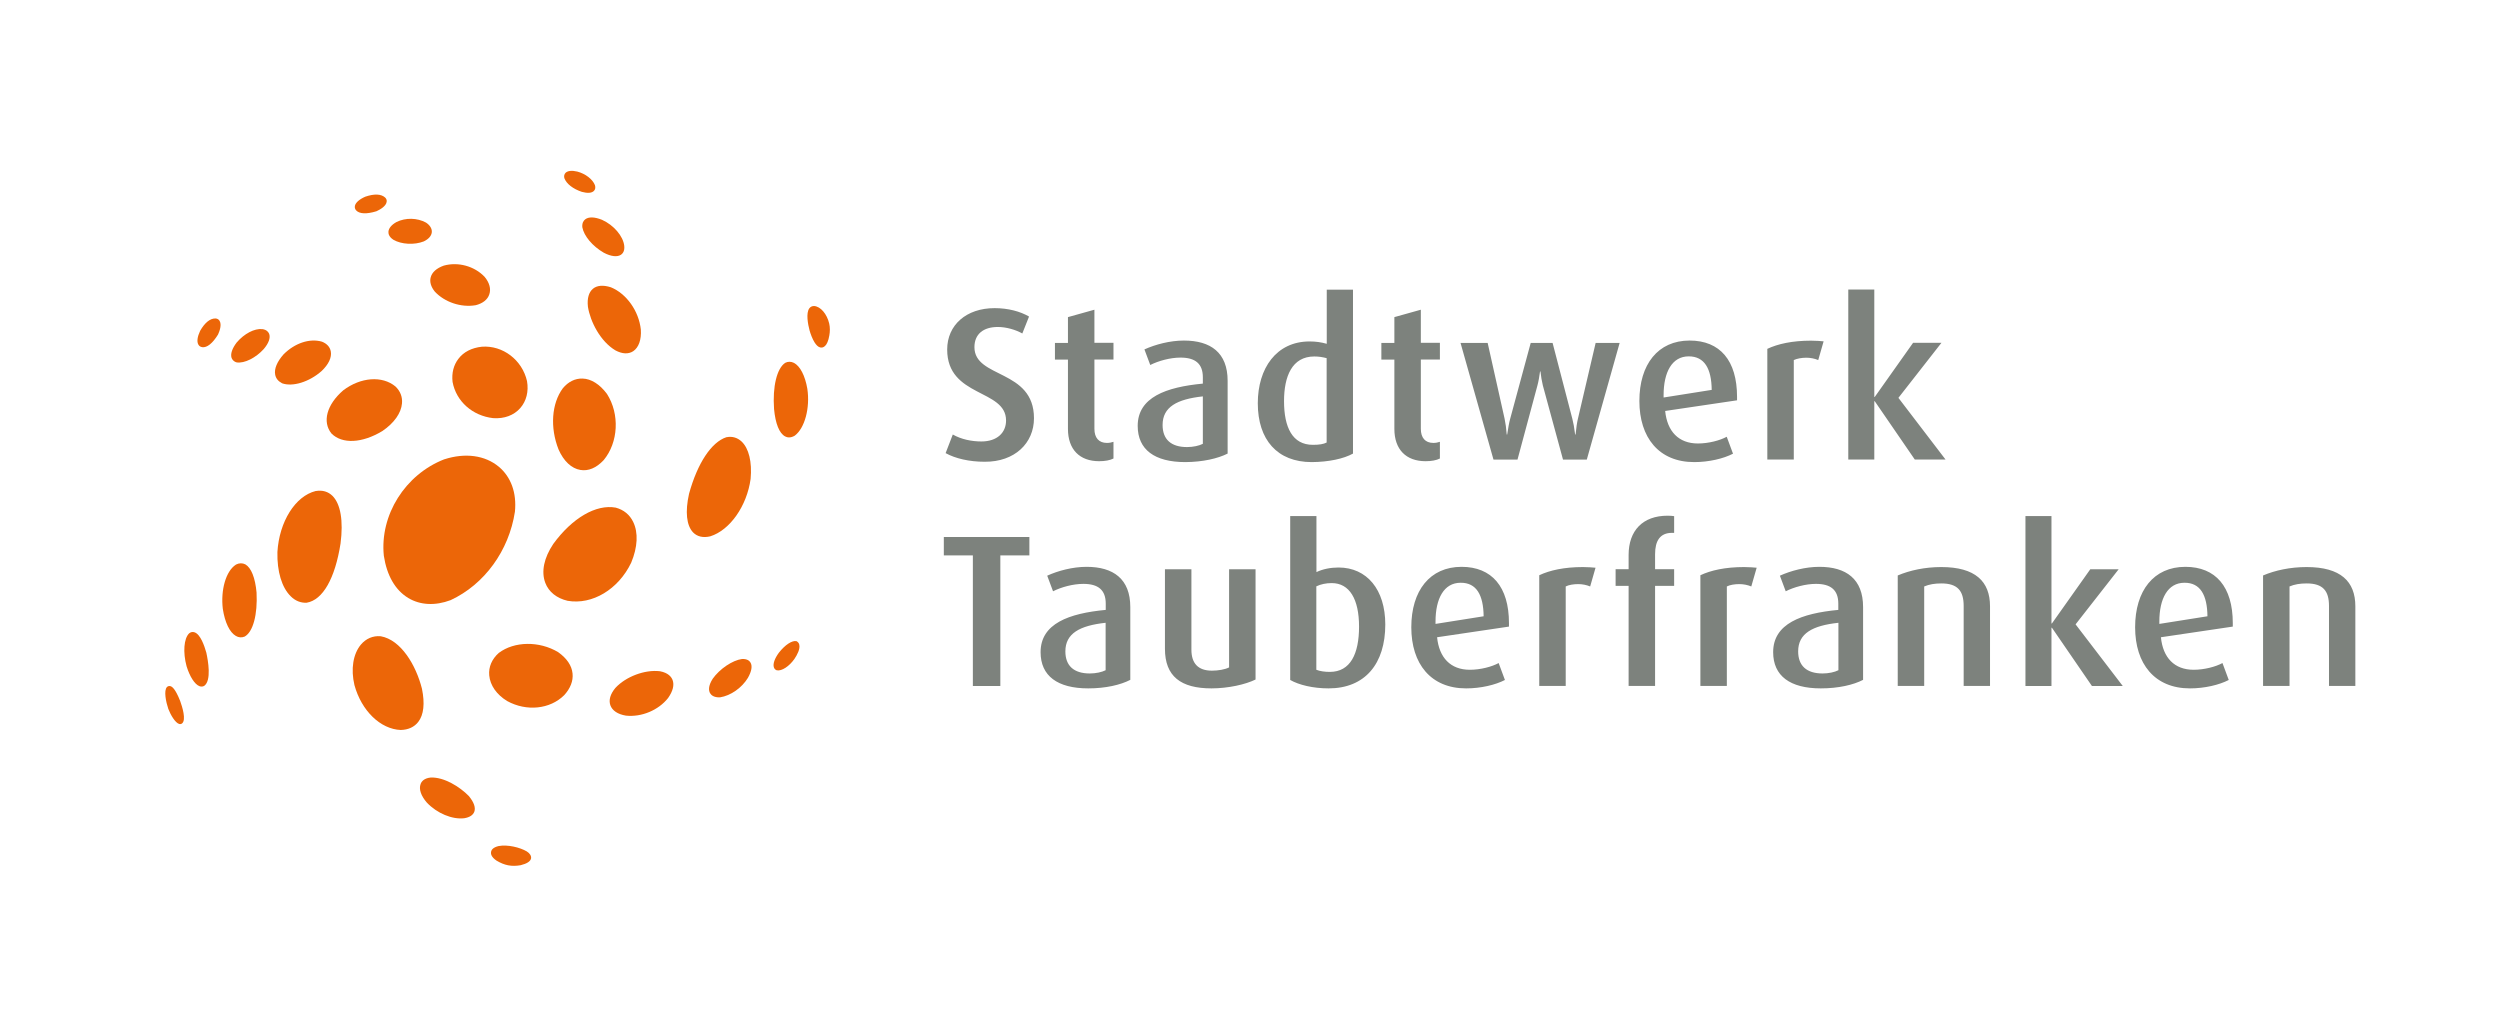
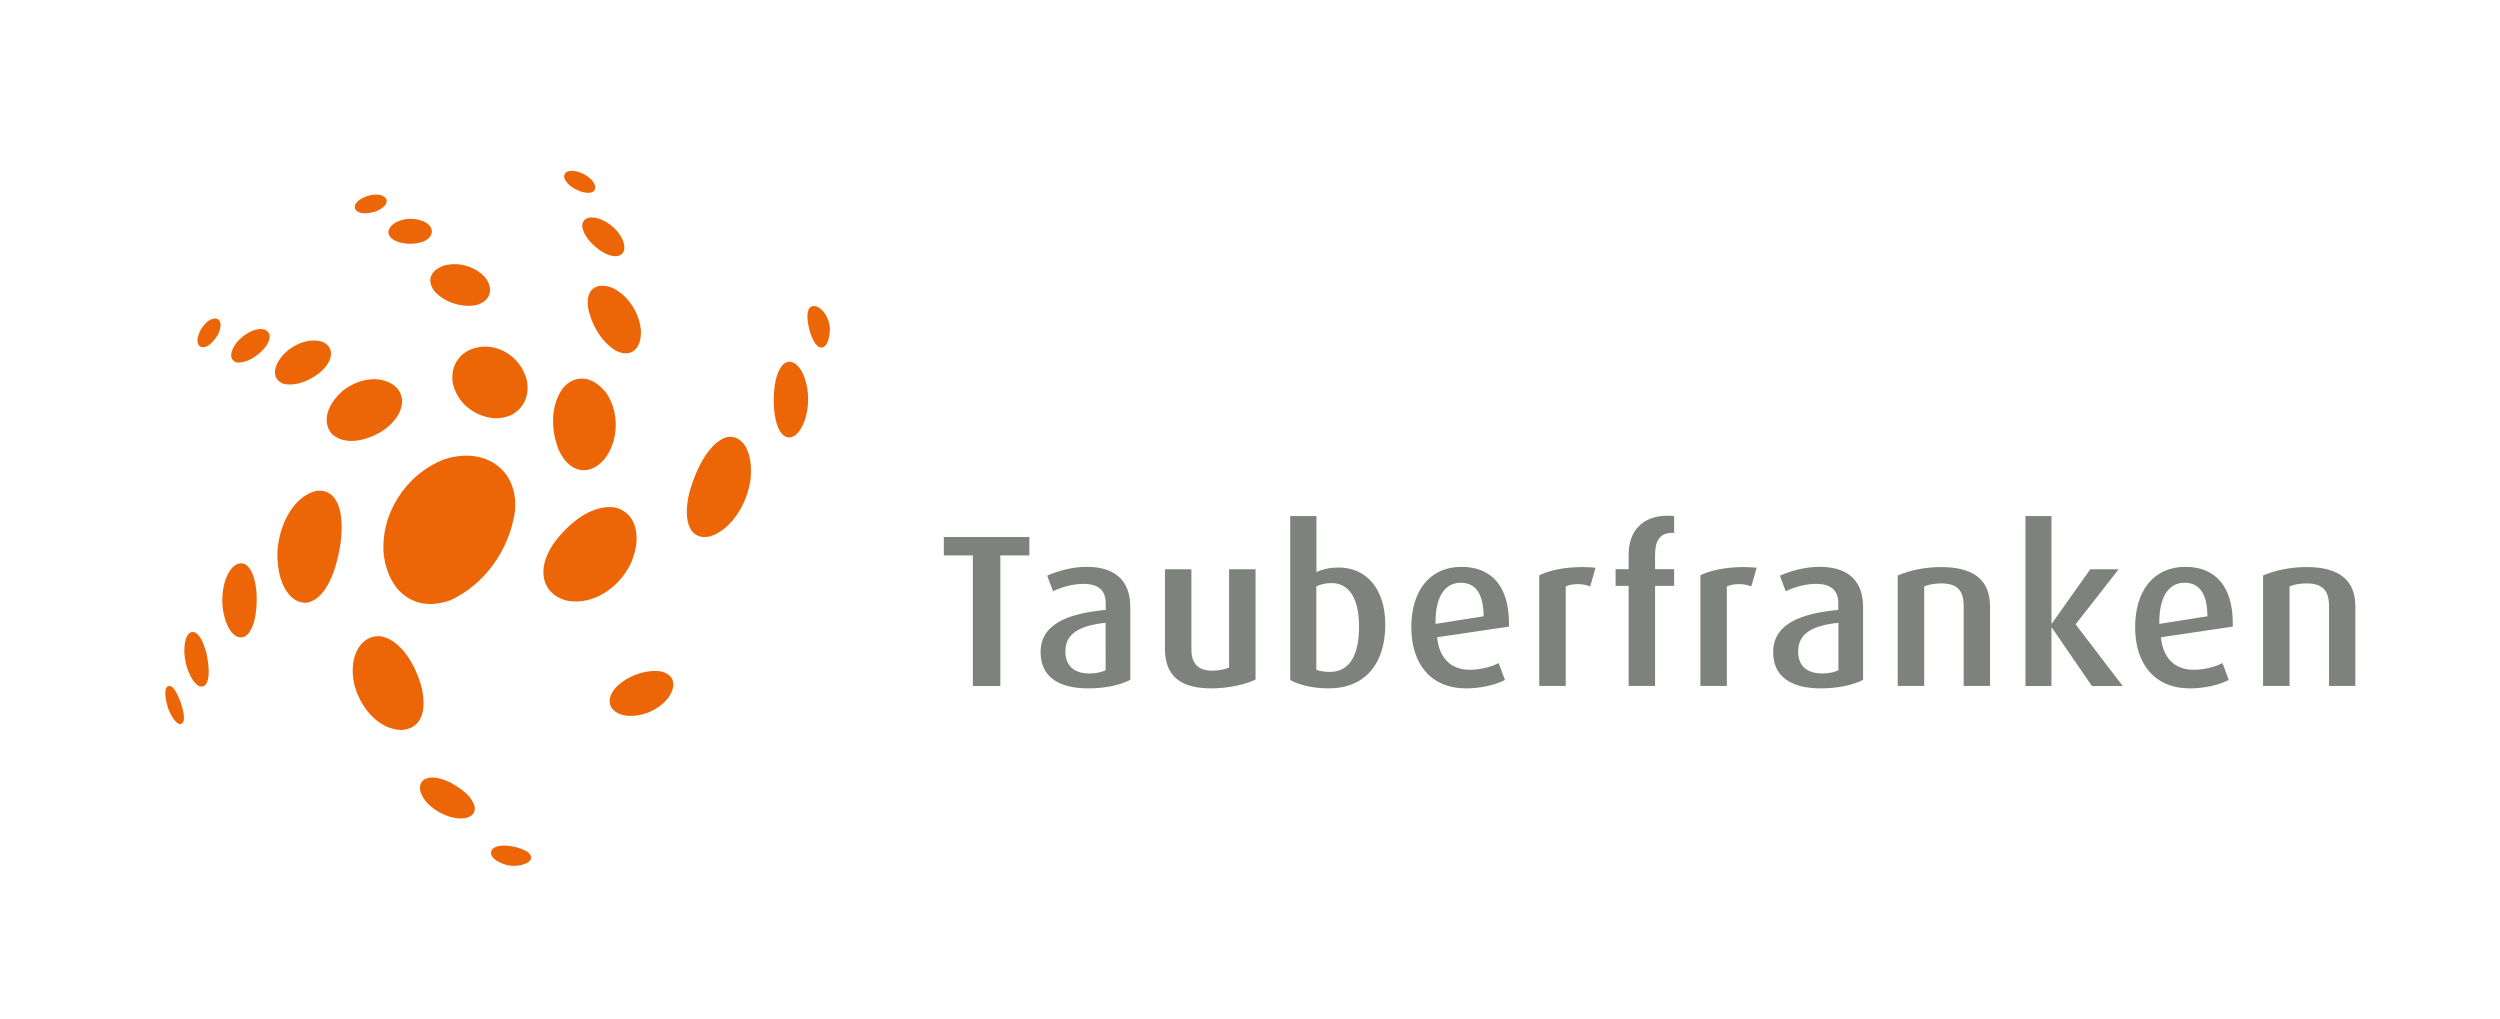
<svg xmlns="http://www.w3.org/2000/svg" version="1.1" id="Ebene_1" x="0px" y="0px" viewBox="0 0 222.95 90.89" style="enable-background:new 0 0 222.95 90.89;" xml:space="preserve">
  <style type="text/css">
	.st0{fill:#EC6608;}
	.st1{fill:#7D827D;}
</style>
  <g>
    <path class="st0" d="M33.95,56.74l-0.01,0c-0.68-0.06-1.3,0.21-1.75,0.74c-0.7,0.83-0.92,2.19-0.58,3.62   c0.63,2.29,2.32,3.93,4.13,4c0.69-0.02,1.21-0.27,1.56-0.72c0.49-0.63,0.6-1.65,0.33-2.96C37.1,59.32,35.76,57.06,33.95,56.74" />
    <path class="st0" d="M41.81,70.99L41.81,70.99c-0.81-0.83-2.21-1.7-3.4-1.65c-0.59,0.06-0.82,0.35-0.9,0.58   c-0.17,0.45,0.03,1.05,0.56,1.66c0.9,0.95,2.26,1.52,3.33,1.39c0.49-0.08,0.78-0.28,0.9-0.58C42.43,72.02,42.27,71.55,41.81,70.99" />
    <path class="st0" d="M46.98,75.93L46.98,75.93c-0.61-0.36-1.71-0.63-2.51-0.48c-0.51,0.12-0.65,0.35-0.68,0.52   c-0.03,0.18,0.02,0.46,0.49,0.78c0.72,0.43,1.34,0.55,2.15,0.41c0.57-0.14,0.88-0.35,0.93-0.61   C47.39,76.33,47.27,76.12,46.98,75.93" />
    <path class="st0" d="M35.85,35.97c0.05-0.57-0.15-1.09-0.58-1.5l-0.01-0.01c-1.18-0.97-3.09-0.83-4.65,0.35   c-1.47,1.27-1.89,2.81-1.05,3.85c0.96,0.96,2.74,0.87,4.54-0.22C35.15,37.73,35.78,36.83,35.85,35.97" />
    <path class="st0" d="M25.14,34.17L25.14,34.17l0.01,0.01c0.94,0.34,2.42-0.11,3.53-1.09c0.63-0.6,0.92-1.22,0.82-1.75   c-0.07-0.39-0.35-0.7-0.79-0.87c-1.09-0.32-2.43,0.13-3.43,1.14c-0.57,0.65-0.84,1.28-0.74,1.8C24.6,33.74,24.81,34,25.14,34.17" />
    <path class="st0" d="M24.01,29.79c-0.06-0.16-0.21-0.38-0.61-0.44l-0.01,0c-0.7-0.07-1.6,0.4-2.28,1.19   c-0.41,0.54-0.57,1.02-0.46,1.37c0.05,0.14,0.17,0.33,0.46,0.41c0.7,0.1,1.7-0.41,2.41-1.19C23.96,30.61,24.13,30.14,24.01,29.79" />
    <path class="st0" d="M28.16,43.79l-0.01,0c-1.82,0.45-3.25,2.74-3.41,5.44c-0.04,1.73,0.39,3.17,1.19,3.95   c0.41,0.41,0.91,0.6,1.42,0.57c1.44-0.24,2.53-2.16,3.02-5.28c0.26-2.01,0.01-3.52-0.72-4.25C29.26,43.84,28.76,43.69,28.16,43.79" />
    <path class="st0" d="M21.04,50.35l-0.01,0.01c-0.88,0.57-1.36,2.23-1.16,3.94c0.19,1.22,0.61,2.09,1.16,2.41   c0.25,0.15,0.52,0.17,0.79,0.06c0.75-0.42,1.16-1.96,1.06-3.93c-0.12-1.32-0.48-2.21-1-2.51C21.62,50.2,21.33,50.2,21.04,50.35" />
    <path class="st0" d="M17.35,56.39c-0.17-0.06-0.33-0.03-0.48,0.09l-0.01,0.01c-0.46,0.45-0.56,1.68-0.22,2.93   c0.29,0.93,0.72,1.6,1.14,1.77c0.16,0.06,0.31,0.05,0.44-0.03c0.65-0.48,0.34-2.23,0.18-2.96C18.23,57.6,17.88,56.57,17.35,56.39" />
    <path class="st0" d="M15.19,61.19c-0.1-0.03-0.21,0-0.29,0.07l-0.01,0.01c-0.3,0.31-0.09,1.33,0.12,1.95   c0.22,0.57,0.62,1.23,0.96,1.34c0.1,0.03,0.19,0.01,0.26-0.04c0.4-0.31,0.02-1.5-0.16-2C15.63,61.41,15.35,61.23,15.19,61.19" />
    <path class="st0" d="M42.97,30.92L42.97,30.92c-0.91,0.1-1.63,0.47-2.09,1.08c-0.43,0.56-0.61,1.27-0.52,2.06   c0.32,1.73,1.77,3.02,3.62,3.23c0.99,0.07,1.85-0.25,2.42-0.9c0.54-0.62,0.76-1.47,0.6-2.4C46.57,32.1,44.84,30.78,42.97,30.92" />
    <path class="st0" d="M38.78,26.01c0.88,0.94,2.33,1.43,3.63,1.21l0.01,0c0.63-0.16,1.07-0.5,1.22-0.98   c0.16-0.48,0.01-1.03-0.42-1.55c-0.91-0.96-2.37-1.36-3.65-1c-0.64,0.23-1.04,0.59-1.16,1.04C38.3,25.13,38.43,25.58,38.78,26.01" />
    <path class="st0" d="M35.08,21.38L35.08,21.38c0.71,0.42,1.87,0.48,2.71,0.15c0.44-0.21,0.69-0.5,0.72-0.83   c0.02-0.31-0.16-0.61-0.52-0.85c-0.79-0.43-1.82-0.45-2.63-0.05c-0.45,0.25-0.7,0.56-0.72,0.87C34.63,20.86,34.7,21.13,35.08,21.38   " />
    <path class="st0" d="M52.88,25.75c-0.37,0.31-0.53,0.86-0.45,1.59l0,0.01c0.21,1.34,1.12,3.11,2.46,3.9   c0.6,0.32,1.15,0.35,1.58,0.07c0.49-0.33,0.74-1.03,0.68-1.93c-0.18-1.66-1.28-3.2-2.67-3.77C53.79,25.4,53.24,25.45,52.88,25.75" />
    <path class="st0" d="M66.13,39.37c-0.37-0.34-0.83-0.48-1.33-0.38l-0.01,0l-0.01,0c-1.34,0.44-2.58,2.32-3.33,5.04   c-0.36,1.61-0.23,2.83,0.36,3.45c0.37,0.38,0.9,0.5,1.53,0.35c1.76-0.55,3.27-2.71,3.6-5.12C67.08,41.19,66.78,39.98,66.13,39.37" />
    <path class="st0" d="M50.62,53.58L50.62,53.58c2.2,0.38,4.53-1.02,5.67-3.4c0.58-1.39,0.64-2.68,0.18-3.63   c-0.31-0.65-0.85-1.09-1.56-1.28c-1.75-0.32-3.88,0.92-5.57,3.24c-0.83,1.24-1.09,2.47-0.71,3.47   C48.93,52.78,49.64,53.35,50.62,53.58" />
    <path class="st0" d="M72,34.68L72,34.68c-0.2-1.18-0.65-2.04-1.2-2.32c-0.26-0.13-0.53-0.13-0.78,0c-0.74,0.5-1.13,2.11-0.99,4.11   c0.12,1.31,0.47,2.18,0.99,2.45c0.18,0.1,0.48,0.16,0.86-0.07C71.77,38.18,72.25,36.39,72,34.68" />
    <path class="st0" d="M72.64,30.53c0.14,0.22,0.3,0.4,0.49,0.45c0.11,0.03,0.27,0.04,0.44-0.12c0.17-0.15,0.31-0.47,0.39-0.95   c0.06-0.33,0.07-0.7-0.01-1.05c-0.2-0.86-0.77-1.53-1.35-1.57c-0.18,0-0.32,0.07-0.42,0.2c-0.32,0.43-0.13,1.43,0.02,1.99   C72.29,29.79,72.44,30.21,72.64,30.53" />
    <path class="st0" d="M44.48,41.62c-1.23-1.02-2.99-1.26-4.85-0.66l-0.01,0c-3.49,1.36-5.76,4.97-5.39,8.6   c0.27,1.77,1.02,3.07,2.18,3.77c1.06,0.64,2.4,0.71,3.78,0.19c3.01-1.4,5.2-4.41,5.73-7.88C46.09,43.95,45.57,42.53,44.48,41.62" />
    <path class="st0" d="M51.76,41.91c0.71,0.12,1.42-0.18,2.06-0.86l0.01-0.01c1.32-1.58,1.45-4.11,0.3-5.91   c-0.64-0.86-1.41-1.35-2.18-1.37c-0.66-0.02-1.27,0.28-1.76,0.87c-1,1.36-1.15,3.5-0.38,5.45C50.27,41.13,50.97,41.78,51.76,41.91" />
    <path class="st0" d="M52.19,19.56c-0.14,0.11-0.29,0.31-0.26,0.69l0,0.01c0.14,0.78,0.91,1.7,1.92,2.28   c0.65,0.34,1.21,0.4,1.54,0.17c0.15-0.11,0.33-0.33,0.28-0.79c-0.1-0.87-0.94-1.85-1.99-2.32C53.03,19.34,52.5,19.32,52.19,19.56" />
    <path class="st0" d="M51.89,17.11L51.89,17.11c0.51,0.14,0.89,0.11,1.08-0.09c0.12-0.12,0.15-0.3,0.09-0.5   c-0.2-0.53-0.85-1.03-1.58-1.22c-0.49-0.12-0.86-0.07-1.05,0.12c-0.11,0.12-0.15,0.29-0.1,0.47C50.52,16.4,51.11,16.85,51.89,17.11   " />
    <path class="st0" d="M33.57,18.84L33.57,18.84l0.02-0.01c0.31-0.14,0.83-0.44,0.89-0.82c0.03-0.15-0.02-0.29-0.14-0.4   c-0.36-0.32-0.97-0.34-1.76-0.07c-0.53,0.23-0.87,0.53-0.93,0.82c-0.03,0.15,0.01,0.29,0.11,0.4   C32.05,19.08,32.69,19.11,33.57,18.84" />
    <path class="st0" d="M19.44,29.84L19.44,29.84l0.01-0.02c0.14-0.31,0.34-0.87,0.13-1.21c-0.08-0.13-0.2-0.2-0.36-0.21   c-0.48-0.01-0.95,0.37-1.37,1.1c-0.25,0.53-0.31,0.97-0.16,1.23c0.07,0.13,0.19,0.21,0.35,0.23   C18.46,31.02,18.96,30.62,19.44,29.84" />
-     <path class="st0" d="M49.79,58.17l-0.01-0.01c-1.69-1.01-3.91-0.98-5.3,0.07c-0.62,0.55-0.92,1.26-0.85,2   c0.08,0.89,0.66,1.72,1.6,2.29c1.73,0.95,3.82,0.73,5.08-0.52c0.56-0.61,0.82-1.28,0.75-1.94C50.99,59.36,50.55,58.71,49.79,58.17" />
    <path class="st0" d="M58.85,59.86l-0.01,0c-1.33-0.16-3.03,0.48-3.96,1.49c-0.45,0.54-0.61,1.08-0.45,1.54   c0.17,0.48,0.66,0.81,1.39,0.93c1.39,0.15,2.9-0.48,3.76-1.57c0.43-0.61,0.57-1.16,0.4-1.61C59.87,60.36,59.59,60,58.85,59.86" />
-     <path class="st0" d="M66.18,58.77l-0.01,0c-0.84,0.11-1.99,0.88-2.61,1.76c-0.42,0.66-0.36,1.06-0.24,1.28   c0.1,0.18,0.34,0.4,0.89,0.38c0.96-0.15,1.95-0.85,2.49-1.74c0.33-0.58,0.41-1.06,0.23-1.36C66.84,58.93,66.63,58.75,66.18,58.77" />
-     <path class="st0" d="M71.07,57.2l-0.02-0.01l-0.02-0.01c-0.39-0.09-1.02,0.33-1.57,1.03c-0.38,0.52-0.54,0.99-0.45,1.29   c0.04,0.14,0.14,0.24,0.27,0.28c0.44,0.08,1.1-0.35,1.57-1.02c0.25-0.37,0.52-0.89,0.43-1.26C71.26,57.38,71.18,57.27,71.07,57.2" />
    <path class="st1" d="M210.05,61.18v-7.11c0-2.22-1.31-3.5-4.35-3.5c-1.45,0-2.8,0.29-3.88,0.75v9.85h2.36v-8.87   c0.44-0.19,0.95-0.27,1.53-0.27c1.45,0,1.99,0.66,1.99,2.01v7.13H210.05z M196.86,54.96l-4.29,0.68v-0.21   c0-2.05,0.75-3.46,2.24-3.46C196.22,51.96,196.84,53.06,196.86,54.96 M199.12,55.88v-0.31c0-3.24-1.53-5.02-4.23-5.02   c-2.82,0-4.48,2.12-4.48,5.39c0,3.26,1.74,5.45,4.89,5.45c1.31,0,2.61-0.31,3.46-0.75l-0.56-1.51c-0.6,0.33-1.62,0.6-2.57,0.6   c-1.72,0-2.74-1.08-2.92-2.9L199.12,55.88z M189.31,61.18l-4.21-5.5l3.84-4.91h-2.53l-3.42,4.83h-0.04v-9.58h-2.32v15.16h2.32v-5.2   h0.04l3.57,5.2H189.31z M177.47,61.18v-7.11c0-2.22-1.31-3.5-4.35-3.5c-1.45,0-2.8,0.29-3.88,0.75v9.85h2.36v-8.87   c0.45-0.19,0.95-0.27,1.53-0.27c1.45,0,1.99,0.66,1.99,2.01v7.13H177.47z M163.95,59.77c-0.33,0.17-0.87,0.29-1.41,0.29   c-1.43,0-2.18-0.69-2.18-1.97c0-1.6,1.27-2.3,3.59-2.55V59.77z M166.15,60.63v-6.49c0-2.51-1.51-3.59-3.9-3.59   c-1.24,0-2.55,0.35-3.52,0.79l0.52,1.39c0.73-0.37,1.78-0.66,2.7-0.66c1.31,0,1.99,0.54,1.99,1.76v0.56   c-3.28,0.31-5.81,1.22-5.81,3.77c0,2.12,1.51,3.23,4.25,3.23C163.95,61.39,165.28,61.08,166.15,60.63 M156.66,50.63   c-0.19-0.02-0.69-0.06-1.12-0.06c-1.68,0-2.97,0.29-3.9,0.73v9.87H154v-8.87c0.27-0.14,0.69-0.21,1.12-0.21   c0.37,0,0.75,0.08,1.06,0.21L156.66,50.63z M149.3,52.25v-1.49h-1.7v-1.33c0-1.2,0.44-1.91,1.51-1.91h0.19v-1.49   c-0.17-0.02-0.31-0.04-0.58-0.04c-2.22,0-3.48,1.33-3.48,3.5v1.27h-1.16v1.49h1.16v8.92h2.36v-8.92H149.3z M142.29,50.63   c-0.19-0.02-0.7-0.06-1.12-0.06c-1.68,0-2.97,0.29-3.9,0.73v9.87h2.36v-8.87c0.27-0.14,0.7-0.21,1.12-0.21   c0.37,0,0.75,0.08,1.06,0.21L142.29,50.63z M132.31,54.96l-4.29,0.68v-0.21c0-2.05,0.75-3.46,2.24-3.46   C131.67,51.96,132.29,53.06,132.31,54.96 M134.57,55.88v-0.31c0-3.24-1.53-5.02-4.23-5.02c-2.82,0-4.48,2.12-4.48,5.39   c0,3.26,1.74,5.45,4.89,5.45c1.31,0,2.61-0.31,3.46-0.75l-0.56-1.51c-0.6,0.33-1.62,0.6-2.57,0.6c-1.72,0-2.74-1.08-2.92-2.9   L134.57,55.88z M121.2,55.88c0,2.43-0.77,4.04-2.61,4.04c-0.43,0-0.89-0.06-1.2-0.19v-7.44c0.39-0.19,0.87-0.29,1.37-0.29   C120.35,52,121.2,53.43,121.2,55.88 M123.54,55.69c0-3.11-1.64-5.08-4.17-5.08c-0.71,0-1.41,0.14-1.97,0.41v-5h-2.34v14.62   c0.77,0.44,2.03,0.75,3.42,0.75C121.74,61.39,123.54,59.19,123.54,55.69 M111.97,60.6v-9.83h-2.36v8.75   c-0.37,0.19-0.99,0.29-1.53,0.29c-1.24,0-1.83-0.66-1.83-1.87v-7.17h-2.36v7.09c0,2.45,1.41,3.53,4.15,3.53   C109.53,61.39,111.08,61.04,111.97,60.6 M98.6,59.77c-0.33,0.17-0.87,0.29-1.41,0.29c-1.43,0-2.18-0.69-2.18-1.97   c0-1.6,1.28-2.3,3.59-2.55V59.77z M100.8,60.63v-6.49c0-2.51-1.51-3.59-3.9-3.59c-1.24,0-2.55,0.35-3.51,0.79l0.52,1.39   c0.73-0.37,1.78-0.66,2.71-0.66c1.31,0,1.99,0.54,1.99,1.76v0.56c-3.28,0.31-5.81,1.22-5.81,3.77c0,2.12,1.51,3.23,4.25,3.23   C98.6,61.39,99.93,61.08,100.8,60.63 M91.8,49.53v-1.64h-7.63v1.64h2.59v11.65h2.45V49.53H91.8z" />
-     <path class="st1" d="M173.51,40.99l-4.21-5.51l3.84-4.91h-2.53l-3.42,4.83h-0.04v-9.58h-2.32v15.16h2.32v-5.2h0.04l3.57,5.2H173.51   z M162.63,30.44c-0.19-0.02-0.69-0.06-1.12-0.06c-1.68,0-2.97,0.29-3.9,0.73v9.87h2.36v-8.87c0.27-0.13,0.7-0.21,1.12-0.21   c0.37,0,0.75,0.08,1.06,0.21L162.63,30.44z M152.65,34.77l-4.29,0.68v-0.21c0-2.05,0.75-3.46,2.24-3.46   C152.01,31.78,152.63,32.88,152.65,34.77 M154.91,35.7v-0.31c0-3.24-1.52-5.02-4.23-5.02c-2.82,0-4.48,2.12-4.48,5.39   c0,3.26,1.74,5.45,4.89,5.45c1.31,0,2.61-0.31,3.46-0.75l-0.56-1.51c-0.6,0.33-1.62,0.6-2.57,0.6c-1.72,0-2.74-1.08-2.92-2.9   L154.91,35.7z M144.44,30.58h-2.14l-1.58,6.76c-0.08,0.33-0.15,0.79-0.21,1.41h-0.04c-0.08-0.64-0.15-1.02-0.25-1.41l-1.76-6.76   h-1.95l-1.83,6.76c-0.1,0.35-0.19,0.89-0.27,1.41h-0.04c-0.04-0.54-0.1-0.99-0.19-1.41l-1.51-6.76h-2.42l2.94,10.41h2.14l1.78-6.62   c0.1-0.37,0.17-0.79,0.23-1.24h0.04c0.04,0.4,0.12,0.87,0.21,1.24l1.8,6.62h2.12L144.44,30.58z M128.41,40.89v-1.49   c-0.17,0.06-0.37,0.1-0.58,0.1c-0.73,0-1.12-0.46-1.12-1.26v-6.18h1.7v-1.49h-1.7v-2.95l-2.36,0.66v2.3h-1.16v1.49h1.16v6.18   c0,1.83,1.04,2.88,2.78,2.88C127.65,41.13,128.1,41.05,128.41,40.89 M118.32,39.46c-0.29,0.15-0.68,0.21-1.24,0.21   c-1.82,0-2.57-1.55-2.57-3.9c0-2.2,0.71-3.98,2.7-3.98c0.41,0,0.75,0.06,1.1,0.15V39.46z M120.66,40.45V25.83h-2.34v4.83   c-0.5-0.14-0.97-0.21-1.53-0.21c-2.97,0-4.62,2.4-4.62,5.51c0,3.26,1.74,5.25,4.81,5.25C118.5,41.2,119.83,40.91,120.66,40.45    M107.27,39.58c-0.33,0.17-0.87,0.29-1.41,0.29c-1.43,0-2.18-0.69-2.18-1.97c0-1.6,1.27-2.3,3.59-2.55V39.58z M109.48,40.45v-6.49   c0-2.51-1.51-3.59-3.9-3.59c-1.24,0-2.55,0.35-3.52,0.79l0.52,1.39c0.73-0.37,1.78-0.66,2.7-0.66c1.31,0,1.99,0.54,1.99,1.76v0.56   c-3.28,0.31-5.81,1.22-5.81,3.77c0,2.12,1.51,3.23,4.25,3.23C107.27,41.2,108.61,40.89,109.48,40.45 M99.3,40.89v-1.49   c-0.17,0.06-0.37,0.1-0.58,0.1c-0.73,0-1.12-0.46-1.12-1.26v-6.18h1.7v-1.49h-1.7v-2.95l-2.36,0.66v2.3h-1.16v1.49h1.16v6.18   c0,1.83,1.04,2.88,2.78,2.88C98.54,41.13,98.99,41.05,99.3,40.89 M92.21,37.3c0-4.4-5.31-3.53-5.31-6.34c0-1.16,0.79-1.8,2.09-1.8   c0.75,0,1.6,0.25,2.18,0.58l0.6-1.51c-0.79-0.46-1.87-0.75-3.07-0.75c-2.53,0-4.23,1.51-4.23,3.69c0,4.29,5.25,3.5,5.25,6.33   c0,1.08-0.79,1.87-2.2,1.87c-0.87,0-1.8-0.19-2.55-0.62l-0.64,1.66c0.87,0.48,2.11,0.77,3.48,0.77   C90.49,41.2,92.21,39.52,92.21,37.3" />
  </g>
</svg>